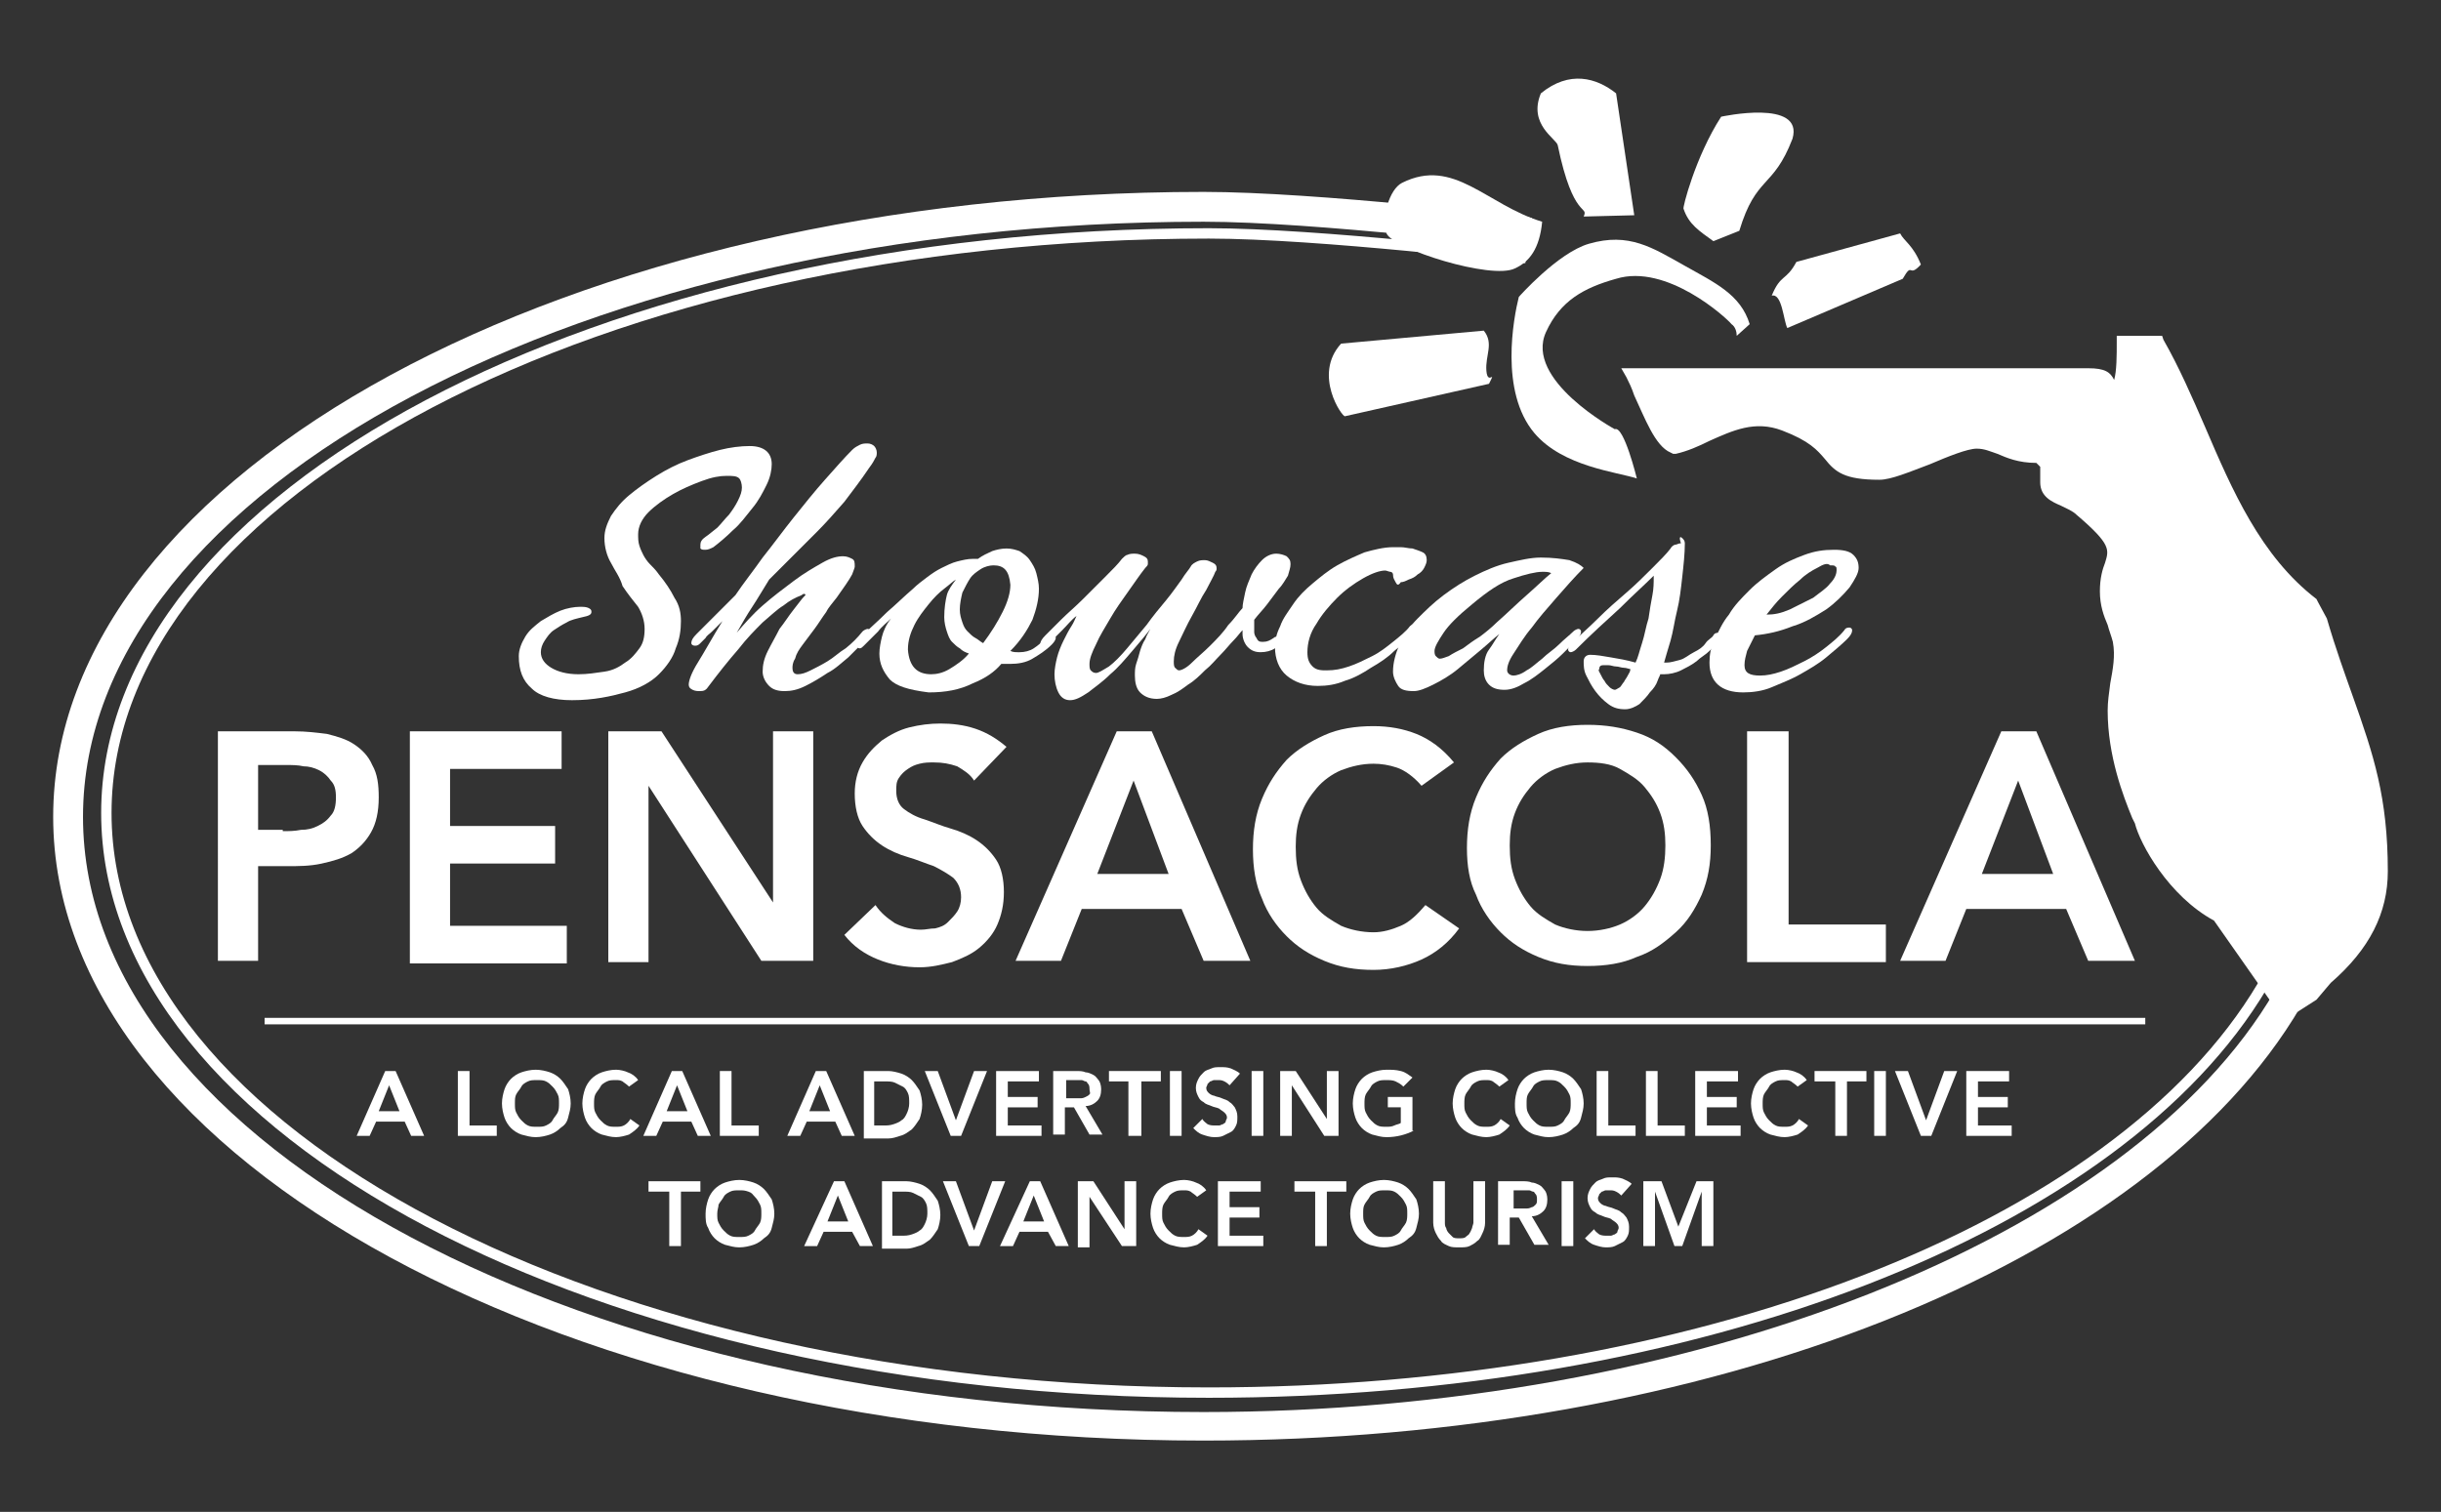
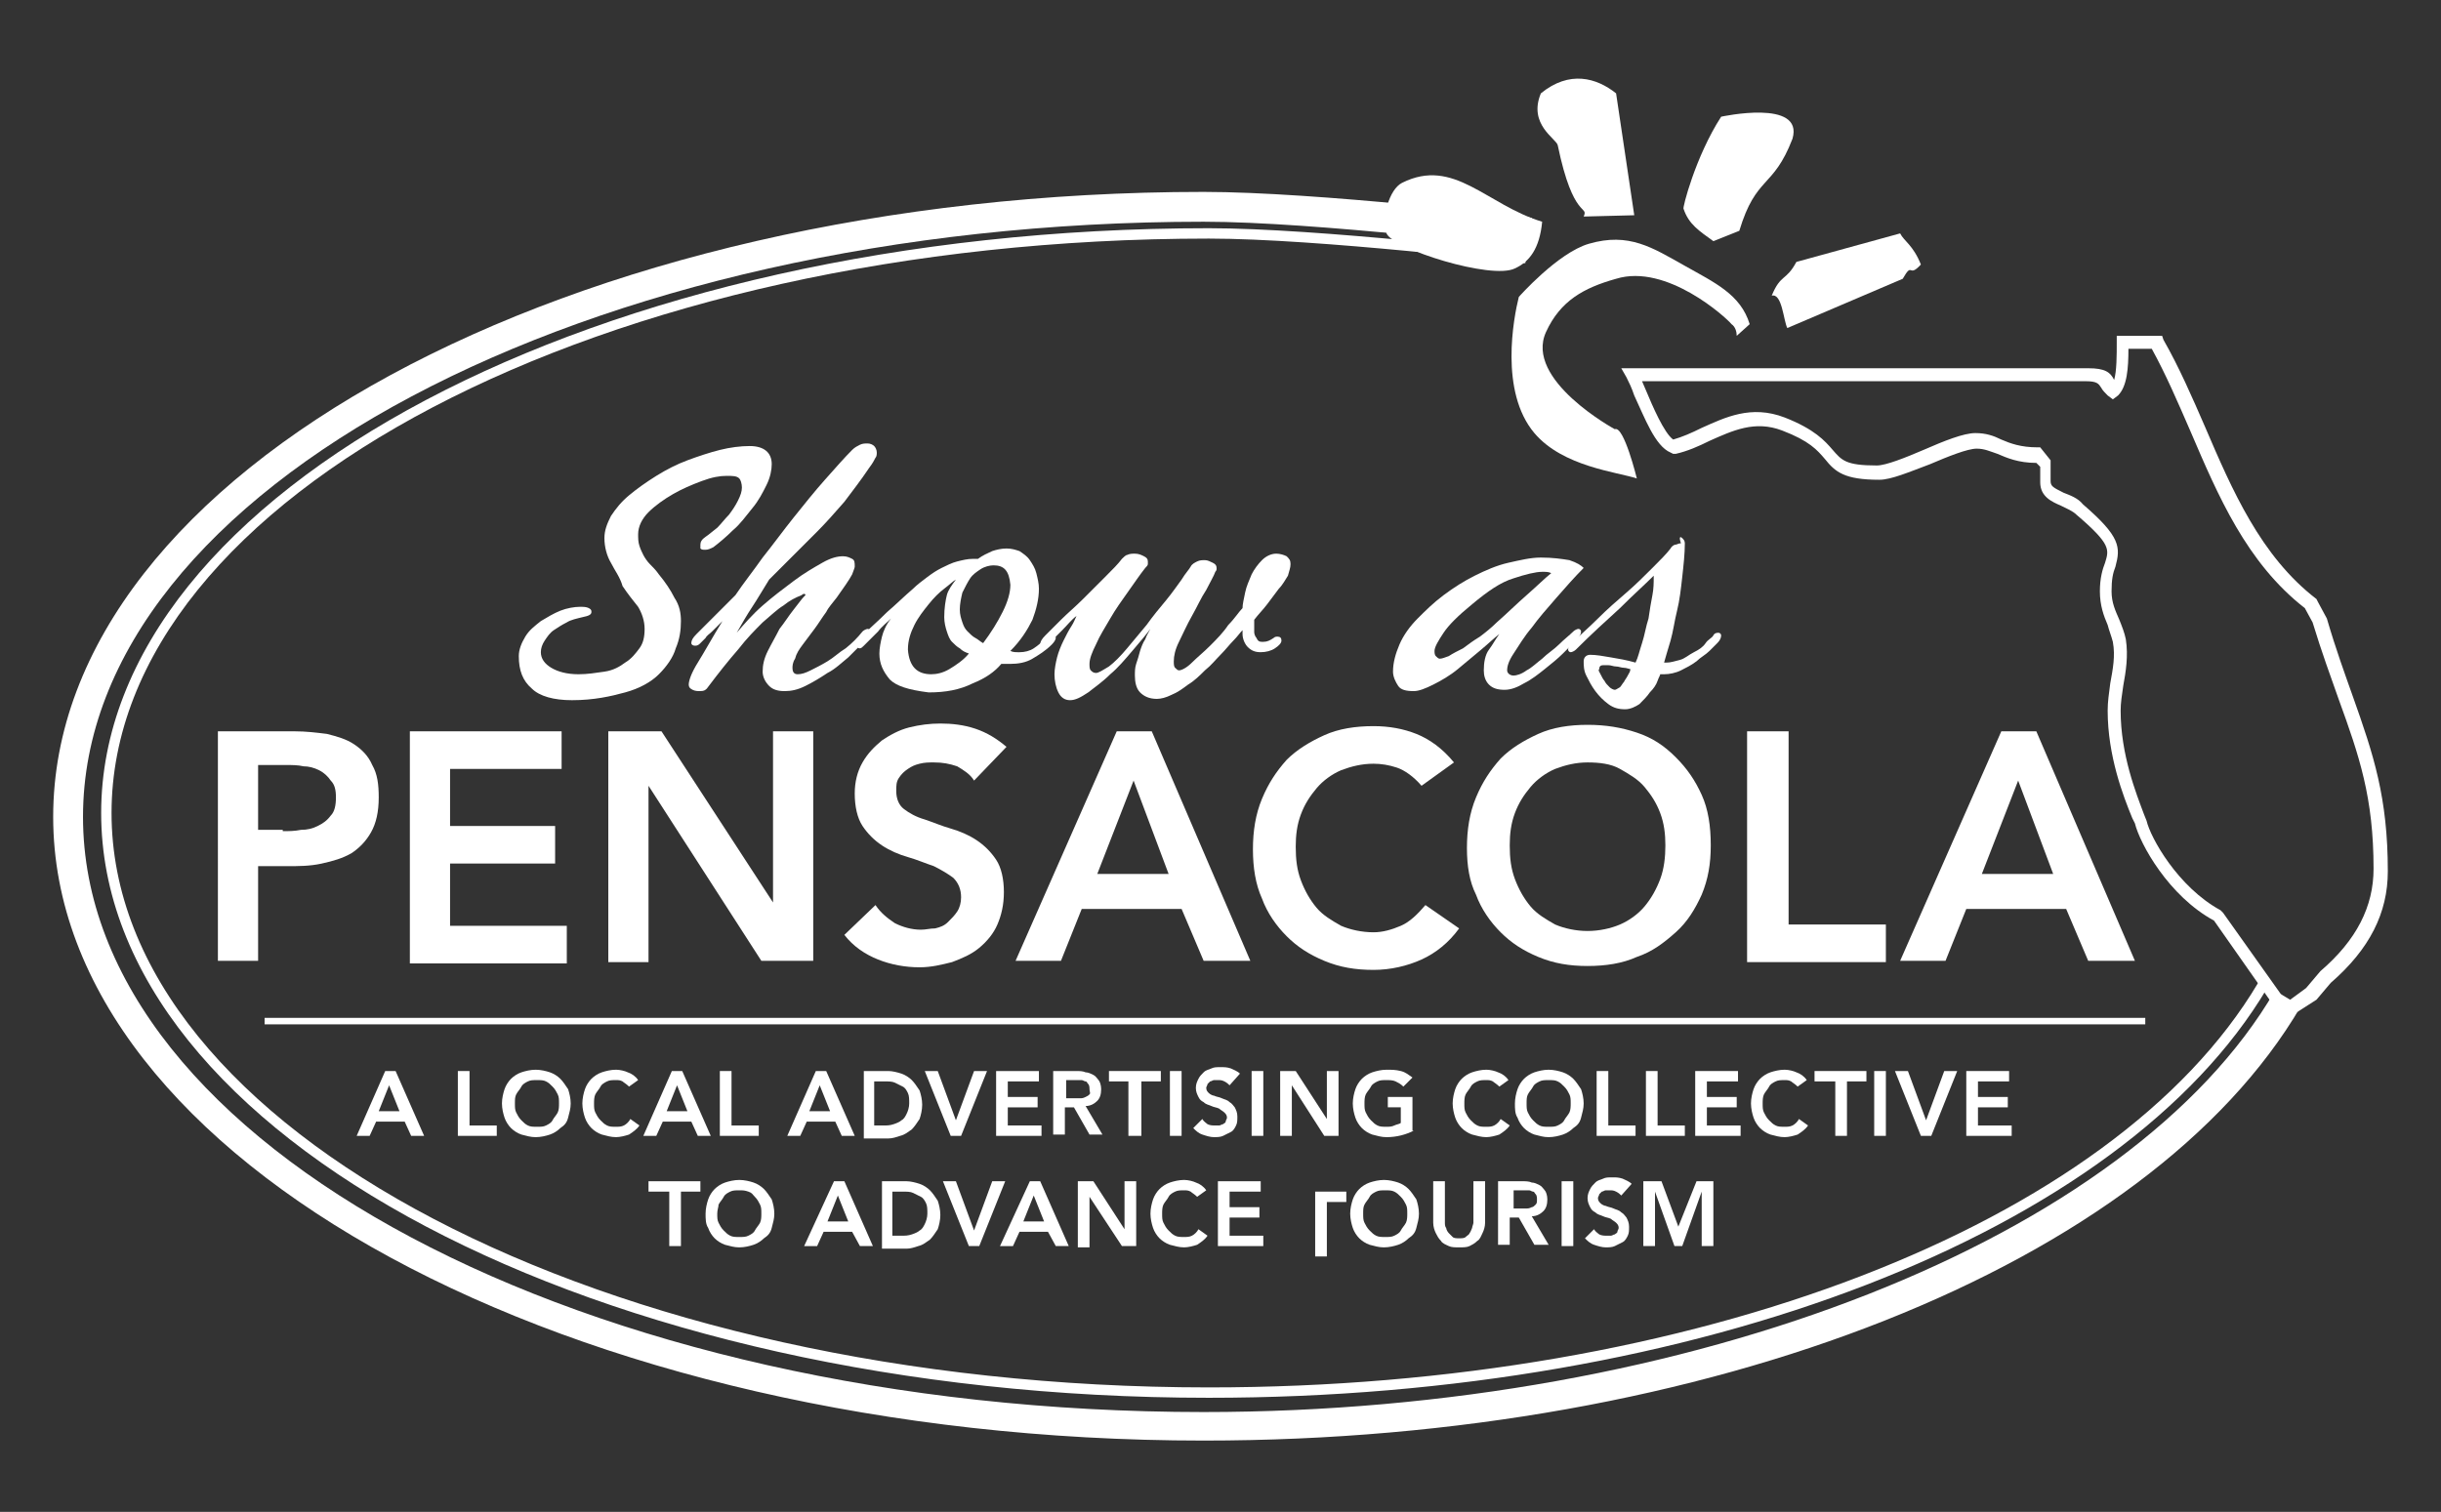
<svg xmlns="http://www.w3.org/2000/svg" version="1.1" id="Layer_1" x="0px" y="0px" viewBox="0 0 188.2 116.6" style="enable-background:new 0 0 188.2 116.6;" xml:space="preserve">
  <rect x="0" y="0" width="188.2" height="116.6" fill="#333333" stroke="none" />
  <style type="text/css">
	.st0{fill:#FFFFFF;}
</style>
  <path class="st0" d="M93.2,107.8c-47.1,0-85.4-20.2-85.4-45.1c0-24.8,38.3-45.1,85.4-45.1c8.4,0,24.3,1.9,24.5,1.9l-0.1,0.8  c-0.2,0-16-1.9-24.4-1.9c-46.7,0-84.6,19.9-84.6,44.3c0,24.4,38,44.3,84.6,44.3c37.3,0,69.8-12.5,80.9-31.2l0.7,0.4  C163.6,95.1,130.8,107.8,93.2,107.8z" />
  <path class="st0" d="M92.8,111.1C43.9,111.1,4.1,89.5,4.1,63c0-26.6,39.8-48.2,88.7-48.2c8.7,0,24.6,1.9,25.3,2l-0.3,2.3  c-0.2,0-16.4-2-25-2C45.2,17.1,6.4,37.7,6.4,63c0,25.3,38.7,45.9,86.4,45.9c37.6,0,71.5-13.4,82.6-32.5l2,1.2  C165.7,97.6,131.7,111.1,92.8,111.1z" />
  <path class="st0" d="M118.8,7.2c2.2-1.8,4.3-1.2,5.8,0l1.4,9.4l-3.9,0.1c0.4-0.9-0.8,0.3-2-5.5C120,10.7,117.8,9.6,118.8,7.2" />
  <path class="st0" d="M118.9,17.1c-0.2,2.1-1,3.1-2.1,3.6c-1.8,0.9-9.4-1.5-9.9-2.7c-0.4-1.2,0.2-3.4,1.2-3.9  C112.1,12.1,114.6,15.8,118.9,17.1" />
  <path class="st0" d="M132.7,9c0,0,6.4-1.4,5.5,1.7c-1.5,3.9-2.8,2.8-4.1,7.1l-2,0.8c-1.1-0.8-1.9-1.3-2.3-2.5  C129.7,16.1,130.7,12.1,132.7,9" />
-   <path class="st0" d="M103.4,26.5l11-1c0.8,1,0.1,1.9,0.2,3.1c0.1,1.2,0.8-0.2,0.2,1l-11.1,2.5C103.5,32.2,101.2,28.9,103.4,26.5" />
  <path class="st0" d="M138.5,20.2l8-2.2c0.3,0.6,1,0.9,1.6,2.4c-1,1.1-0.6-0.3-1.4,1.1l-8.9,3.8c-0.3-0.6-0.4-2.7-1.2-2.5  C137.3,21.1,137.7,21.7,138.5,20.2" />
  <path class="st0" d="M117.1,22.9c0,0,3-3.4,5.4-4.1c3.1-0.9,4.9,0.3,7.4,1.7c2.3,1.3,4.3,2.2,5,4.5l-1,0.9c0-0.3-0.1-0.7-0.4-0.9  c-0.4-0.5-5-4.7-8.9-3.5c-2.5,0.7-4.3,1.7-5.4,4.1c-1.7,3.7,5.3,7.5,5.3,7.5c0.7-0.3,1.7,3.8,1.7,3.8c-1.5-0.5-5.7-0.9-7.9-3.5  C115.6,30.2,116.7,24.5,117.1,22.9" />
-   <path class="st0" d="M157.8,35.7l-0.5-0.6c-2.7,0-3.2-1.1-4.9-1.1c-1.7,0-5.9,2.4-7.5,2.4c-4.8,0-2.5-1.9-7.3-3.7  c-3.4-1.3-5.8,1.1-8.4,1.8c-1.3-0.6-2.5-4.3-3.1-5.6h35c1.7,0,1.4,0.6,2.1,1.3c0.7-0.6,0.7-2.2,0.7-3.8h2.6  c3.7,6.5,5.4,15.1,11.9,20.2l0.7,1.3c2.5,8.3,4.6,11.5,4.6,19.2c0,3.3-1.6,6-4.2,8.2l-1.2,1.3l-1.9,1.4l-5.2-7.3  c-3.5-1.9-5.6-5.8-5.9-7.2c-0.5-1.4-2-4.8-2-8.7c0-1.6,0.7-3.5,0.4-5.4c-0.2-1.3-1.1-2.2-1.1-3.8c0-3.1,2.2-2.7-2-6.3  c-0.9-1-2.7-0.8-2.7-2.1C157.8,36.5,157.8,36.4,157.8,35.7" />
  <path class="st0" d="M176.1,78.7l-5.4-7.7c-3.5-1.9-5.7-5.9-6.1-7.5l-0.2-0.4c-0.7-1.7-1.9-4.8-1.9-8.3c0-0.7,0.1-1.3,0.2-2.1  c0.2-1.1,0.4-2.1,0.2-3.2c-0.1-0.4-0.3-0.9-0.4-1.3c-0.3-0.7-0.6-1.5-0.6-2.6c0-1,0.2-1.7,0.4-2.2c0.3-1,0.5-1.4-2.2-3.7  c-0.3-0.3-0.8-0.5-1.2-0.7c-0.7-0.3-1.6-0.7-1.6-1.8l0-1.2l-0.3-0.3c-1.4,0-2.3-0.4-3-0.7c-0.6-0.2-1-0.4-1.6-0.4  c-0.7,0-2.2,0.6-3.6,1.2c-1.6,0.6-3,1.2-3.9,1.2c-2.7,0-3.4-0.6-4.2-1.6c-0.6-0.7-1.2-1.4-3.3-2.2c-2.1-0.8-3.8,0-5.6,0.8  c-0.8,0.4-1.7,0.8-2.6,1l-0.2,0l-0.2-0.1c-1.2-0.5-2-2.7-2.8-4.4c-0.2-0.6-0.4-1-0.6-1.4l-0.4-0.7H161c1.3,0,1.7,0.3,2,0.9  c0.2-0.7,0.2-1.9,0.2-2.9v-0.5h3.5l0.1,0.3c1.2,2.1,2.2,4.4,3.2,6.7c2.1,4.9,4.3,10,8.6,13.3l0.1,0.2l0.7,1.3c0.7,2.4,1.4,4.3,2,6  c1.6,4.5,2.7,7.8,2.7,13.5c0,3.2-1.4,6-4.4,8.6l-1.1,1.3L176.1,78.7z M152.3,33.4c0.8,0,1.4,0.2,2,0.5c0.7,0.3,1.5,0.6,2.8,0.6h0.2  l0.8,1l0,1.6c0,0.4,0.2,0.5,1,0.9c0.5,0.2,1.1,0.4,1.5,0.9c2.9,2.5,2.9,3.3,2.5,4.8c-0.2,0.5-0.3,1-0.3,1.9c0,0.9,0.3,1.5,0.6,2.2  c0.2,0.5,0.4,1,0.5,1.5c0.2,1.3,0,2.5-0.2,3.6c-0.1,0.7-0.2,1.3-0.2,1.9c0,3.4,1.2,6.4,1.8,8l0.2,0.5c0.3,1.3,2.4,5.1,5.7,6.9  l0.2,0.2l4.9,6.9l1.5-1.1l1.1-1.3c2.8-2.4,4.1-5,4.1-7.9c0-5.5-1.1-8.7-2.7-13.1c-0.6-1.7-1.3-3.6-2-5.9l-0.6-1.1  c-4.5-3.5-6.7-8.7-8.8-13.6c-1-2.3-1.9-4.4-3-6.4h-1.8c0,1.5-0.1,2.9-0.8,3.6l-0.4,0.3l-0.4-0.3c-0.2-0.2-0.4-0.4-0.5-0.6  c-0.2-0.3-0.3-0.5-1.2-0.5h-34.2c0.1,0.2,0.2,0.5,0.3,0.7c0.5,1.2,1.4,3.3,2.1,3.8c0.7-0.2,1.4-0.5,2.2-0.9c1.8-0.8,3.8-1.8,6.4-0.8  c2.3,0.9,3.1,1.8,3.7,2.5c0.7,0.8,1,1.2,3.4,1.2c0.7,0,2.2-0.6,3.6-1.2C149.9,34,151.4,33.4,152.3,33.4z" />
  <g>
    <g>
      <path class="st0" d="M29.7,82.6h0.8l2.2,5h-1l-0.5-1.1H29l-0.5,1.1h-1L29.7,82.6z M30.8,85.7l-0.8-2l-0.8,2H30.8z" />
      <path class="st0" d="M35.3,82.6h0.9v4.2h2.1v0.8h-3V82.6z" />
      <path class="st0" d="M38.7,85.1c0-0.4,0.1-0.8,0.2-1.1c0.1-0.3,0.3-0.6,0.5-0.8c0.2-0.2,0.5-0.4,0.8-0.5s0.7-0.2,1.1-0.2    c0.4,0,0.8,0.1,1.1,0.2c0.3,0.1,0.6,0.3,0.8,0.5c0.2,0.2,0.4,0.5,0.6,0.8c0.1,0.3,0.2,0.7,0.2,1.1c0,0.4-0.1,0.7-0.2,1.1    s-0.3,0.6-0.6,0.8c-0.2,0.2-0.5,0.4-0.8,0.5c-0.3,0.1-0.7,0.2-1.1,0.2c-0.4,0-0.7-0.1-1.1-0.2c-0.3-0.1-0.6-0.3-0.8-0.5    c-0.2-0.2-0.4-0.5-0.5-0.8C38.8,85.9,38.7,85.5,38.7,85.1z M39.7,85.1c0,0.3,0,0.5,0.1,0.7c0.1,0.2,0.2,0.4,0.4,0.6    s0.3,0.3,0.5,0.4s0.4,0.1,0.7,0.1s0.5,0,0.7-0.1s0.4-0.2,0.5-0.4s0.3-0.4,0.4-0.6c0.1-0.2,0.1-0.5,0.1-0.7c0-0.3,0-0.5-0.1-0.7    c-0.1-0.2-0.2-0.4-0.4-0.6s-0.3-0.3-0.5-0.4s-0.4-0.1-0.7-0.1s-0.5,0-0.7,0.1s-0.4,0.2-0.5,0.4s-0.3,0.4-0.4,0.6    C39.7,84.6,39.7,84.8,39.7,85.1z" />
      <path class="st0" d="M48.5,83.8c-0.2-0.2-0.4-0.3-0.5-0.4c-0.2-0.1-0.3-0.1-0.5-0.1c-0.3,0-0.5,0-0.7,0.1s-0.4,0.2-0.5,0.4    s-0.3,0.4-0.4,0.6c-0.1,0.2-0.1,0.5-0.1,0.7c0,0.3,0,0.5,0.1,0.7c0.1,0.2,0.2,0.4,0.4,0.6s0.3,0.3,0.5,0.4s0.4,0.1,0.7,0.1    c0.2,0,0.4,0,0.6-0.1c0.2-0.1,0.4-0.3,0.5-0.5l0.7,0.5c-0.2,0.3-0.5,0.5-0.8,0.7c-0.3,0.1-0.7,0.2-1,0.2c-0.4,0-0.7-0.1-1.1-0.2    c-0.3-0.1-0.6-0.3-0.8-0.5c-0.2-0.2-0.4-0.5-0.5-0.8c-0.1-0.3-0.2-0.7-0.2-1.1c0-0.4,0.1-0.8,0.2-1.1c0.1-0.3,0.3-0.6,0.5-0.8    c0.2-0.2,0.5-0.4,0.8-0.5s0.7-0.2,1.1-0.2c0.3,0,0.7,0.1,0.9,0.2c0.3,0.1,0.6,0.3,0.8,0.6L48.5,83.8z" />
      <path class="st0" d="M51.8,82.6h0.8l2.2,5h-1l-0.5-1.1h-2.2l-0.5,1.1h-1L51.8,82.6z M53,85.7l-0.8-2l-0.8,2H53z" />
      <path class="st0" d="M55.5,82.6h0.9v4.2h2.1v0.8h-3V82.6z" />
      <path class="st0" d="M62.9,82.6h0.8l2.2,5h-1l-0.5-1.1h-2.2l-0.5,1.1h-1L62.9,82.6z M64,85.7l-0.8-2l-0.8,2H64z" />
      <path class="st0" d="M66.5,82.6h2c0.3,0,0.7,0.1,1,0.2s0.6,0.3,0.8,0.5s0.4,0.5,0.6,0.8c0.1,0.3,0.2,0.7,0.2,1.1    c0,0.4-0.1,0.8-0.2,1.1c-0.2,0.3-0.4,0.6-0.6,0.8c-0.3,0.2-0.5,0.4-0.9,0.5c-0.3,0.1-0.6,0.2-0.9,0.2h-1.9V82.6z M68.1,86.8    c0.3,0,0.5,0,0.8-0.1s0.5-0.2,0.6-0.3c0.2-0.1,0.3-0.3,0.4-0.5s0.2-0.5,0.2-0.8c0-0.3,0-0.6-0.1-0.8c-0.1-0.2-0.2-0.4-0.4-0.5    s-0.4-0.2-0.6-0.3c-0.2-0.1-0.5-0.1-0.8-0.1h-0.8v3.4H68.1z" />
      <path class="st0" d="M71.3,82.6h1l1.4,3.8l1.4-3.8h1l-2,5h-0.8L71.3,82.6z" />
      <path class="st0" d="M76.8,82.6h3.3v0.8h-2.4v1.2H80v0.8h-2.3v1.4h2.6v0.8h-3.5V82.6z" />
      <path class="st0" d="M81.3,82.6h1.7c0.2,0,0.5,0,0.7,0.1c0.2,0,0.4,0.1,0.6,0.2c0.2,0.1,0.3,0.3,0.4,0.4s0.2,0.4,0.2,0.7    c0,0.4-0.1,0.7-0.3,0.9c-0.2,0.2-0.5,0.4-0.9,0.4l1.3,2.2H84l-1.2-2.1h-0.7v2.1h-0.9V82.6z M82.9,84.7c0.1,0,0.3,0,0.4,0    c0.1,0,0.2,0,0.4-0.1s0.2-0.1,0.3-0.2S84,84.2,84,84c0-0.1,0-0.3-0.1-0.4s-0.1-0.2-0.2-0.2c-0.1,0-0.2-0.1-0.3-0.1s-0.2,0-0.4,0    h-0.8v1.4H82.9z" />
      <path class="st0" d="M87,83.4h-1.5v-0.8h4v0.8h-1.5v4.2H87V83.4z" />
      <path class="st0" d="M90.2,82.6h0.9v5h-0.9V82.6z" />
      <path class="st0" d="M94.8,83.7c-0.1-0.1-0.2-0.2-0.4-0.3c-0.2-0.1-0.3-0.1-0.5-0.1c-0.1,0-0.2,0-0.3,0c-0.1,0-0.2,0.1-0.3,0.1    c-0.1,0.1-0.1,0.1-0.2,0.2c0,0.1-0.1,0.2-0.1,0.3c0,0.2,0.1,0.3,0.2,0.4c0.1,0.1,0.3,0.2,0.4,0.2c0.2,0.1,0.4,0.1,0.6,0.2    c0.2,0.1,0.4,0.1,0.6,0.3c0.2,0.1,0.3,0.3,0.4,0.4c0.1,0.2,0.2,0.4,0.2,0.7c0,0.3,0,0.5-0.1,0.7c-0.1,0.2-0.2,0.4-0.4,0.5    s-0.4,0.2-0.6,0.3c-0.2,0.1-0.5,0.1-0.7,0.1c-0.3,0-0.6-0.1-0.9-0.2c-0.3-0.1-0.5-0.3-0.7-0.5l0.7-0.7c0.1,0.2,0.3,0.3,0.4,0.4    c0.2,0.1,0.4,0.1,0.6,0.1c0.1,0,0.2,0,0.3,0c0.1,0,0.2-0.1,0.3-0.1c0.1-0.1,0.2-0.1,0.2-0.2s0.1-0.2,0.1-0.3    c0-0.2-0.1-0.3-0.2-0.4c-0.1-0.1-0.3-0.2-0.4-0.3c-0.2-0.1-0.4-0.1-0.6-0.2c-0.2-0.1-0.4-0.1-0.6-0.3c-0.2-0.1-0.3-0.2-0.4-0.4    c-0.1-0.2-0.2-0.4-0.2-0.7c0-0.3,0.1-0.5,0.2-0.7c0.1-0.2,0.2-0.3,0.4-0.5s0.4-0.2,0.6-0.3c0.2-0.1,0.4-0.1,0.7-0.1    c0.3,0,0.5,0,0.8,0.1c0.2,0.1,0.5,0.2,0.7,0.4L94.8,83.7z" />
      <path class="st0" d="M96.5,82.6h0.9v5h-0.9V82.6z" />
      <path class="st0" d="M98.7,82.6h1.2l2.4,3.7h0v-3.7h0.9v5h-1.1l-2.5-3.9h0v3.9h-0.9V82.6z" />
      <path class="st0" d="M109,87.2c-0.6,0.3-1.3,0.5-2.1,0.5c-0.4,0-0.7-0.1-1.1-0.2c-0.3-0.1-0.6-0.3-0.8-0.5    c-0.2-0.2-0.4-0.5-0.5-0.8c-0.1-0.3-0.2-0.7-0.2-1.1c0-0.4,0.1-0.8,0.2-1.1c0.1-0.3,0.3-0.6,0.5-0.8c0.2-0.2,0.5-0.4,0.8-0.5    s0.7-0.2,1.1-0.2c0.4,0,0.7,0,1.1,0.1s0.6,0.3,0.9,0.5l-0.7,0.7c-0.2-0.2-0.4-0.3-0.6-0.4c-0.2-0.1-0.5-0.1-0.7-0.1    c-0.3,0-0.5,0-0.7,0.1s-0.4,0.2-0.5,0.4s-0.3,0.4-0.4,0.6c-0.1,0.2-0.1,0.5-0.1,0.7c0,0.3,0,0.5,0.1,0.7c0.1,0.2,0.2,0.4,0.4,0.6    s0.3,0.3,0.5,0.4s0.4,0.1,0.7,0.1c0.2,0,0.4,0,0.6-0.1s0.4-0.1,0.5-0.2v-1.2h-1v-0.8h1.9V87.2z" />
      <path class="st0" d="M115.6,83.8c-0.2-0.2-0.4-0.3-0.5-0.4c-0.2-0.1-0.3-0.1-0.5-0.1c-0.3,0-0.5,0-0.7,0.1s-0.4,0.2-0.5,0.4    s-0.3,0.4-0.4,0.6c-0.1,0.2-0.1,0.5-0.1,0.7c0,0.3,0,0.5,0.1,0.7c0.1,0.2,0.2,0.4,0.4,0.6s0.3,0.3,0.5,0.4s0.4,0.1,0.7,0.1    c0.2,0,0.4,0,0.6-0.1c0.2-0.1,0.4-0.3,0.5-0.5l0.7,0.5c-0.2,0.3-0.5,0.5-0.8,0.7c-0.3,0.1-0.7,0.2-1,0.2c-0.4,0-0.7-0.1-1.1-0.2    c-0.3-0.1-0.6-0.3-0.8-0.5c-0.2-0.2-0.4-0.5-0.5-0.8c-0.1-0.3-0.2-0.7-0.2-1.1c0-0.4,0.1-0.8,0.2-1.1c0.1-0.3,0.3-0.6,0.5-0.8    c0.2-0.2,0.5-0.4,0.8-0.5s0.7-0.2,1.1-0.2c0.3,0,0.7,0.1,0.9,0.2c0.3,0.1,0.6,0.3,0.8,0.6L115.6,83.8z" />
      <path class="st0" d="M116.8,85.1c0-0.4,0.1-0.8,0.2-1.1c0.1-0.3,0.3-0.6,0.5-0.8c0.2-0.2,0.5-0.4,0.8-0.5s0.7-0.2,1.1-0.2    c0.4,0,0.8,0.1,1.1,0.2c0.3,0.1,0.6,0.3,0.8,0.5c0.2,0.2,0.4,0.5,0.6,0.8c0.1,0.3,0.2,0.7,0.2,1.1c0,0.4-0.1,0.7-0.2,1.1    s-0.3,0.6-0.6,0.8c-0.2,0.2-0.5,0.4-0.8,0.5c-0.3,0.1-0.7,0.2-1.1,0.2c-0.4,0-0.7-0.1-1.1-0.2c-0.3-0.1-0.6-0.3-0.8-0.5    c-0.2-0.2-0.4-0.5-0.5-0.8C116.8,85.9,116.8,85.5,116.8,85.1z M117.7,85.1c0,0.3,0,0.5,0.1,0.7c0.1,0.2,0.2,0.4,0.4,0.6    s0.3,0.3,0.5,0.4s0.4,0.1,0.7,0.1s0.5,0,0.7-0.1s0.4-0.2,0.5-0.4s0.3-0.4,0.4-0.6c0.1-0.2,0.1-0.5,0.1-0.7c0-0.3,0-0.5-0.1-0.7    c-0.1-0.2-0.2-0.4-0.4-0.6s-0.3-0.3-0.5-0.4s-0.4-0.1-0.7-0.1s-0.5,0-0.7,0.1s-0.4,0.2-0.5,0.4s-0.3,0.4-0.4,0.6    C117.7,84.6,117.7,84.8,117.7,85.1z" />
      <path class="st0" d="M123.1,82.6h0.9v4.2h2.1v0.8h-3V82.6z" />
      <path class="st0" d="M126.9,82.6h0.9v4.2h2.1v0.8h-3V82.6z" />
      <path class="st0" d="M130.7,82.6h3.3v0.8h-2.4v1.2h2.3v0.8h-2.3v1.4h2.6v0.8h-3.5V82.6z" />
      <path class="st0" d="M138.6,83.8c-0.2-0.2-0.4-0.3-0.5-0.4c-0.2-0.1-0.3-0.1-0.5-0.1c-0.3,0-0.5,0-0.7,0.1s-0.4,0.2-0.5,0.4    s-0.3,0.4-0.4,0.6c-0.1,0.2-0.1,0.5-0.1,0.7c0,0.3,0,0.5,0.1,0.7c0.1,0.2,0.2,0.4,0.4,0.6s0.3,0.3,0.5,0.4s0.4,0.1,0.7,0.1    c0.2,0,0.4,0,0.6-0.1c0.2-0.1,0.4-0.3,0.5-0.5l0.7,0.5c-0.2,0.3-0.5,0.5-0.8,0.7c-0.3,0.1-0.7,0.2-1,0.2c-0.4,0-0.7-0.1-1.1-0.2    c-0.3-0.1-0.6-0.3-0.8-0.5c-0.2-0.2-0.4-0.5-0.5-0.8c-0.1-0.3-0.2-0.7-0.2-1.1c0-0.4,0.1-0.8,0.2-1.1c0.1-0.3,0.3-0.6,0.5-0.8    c0.2-0.2,0.5-0.4,0.8-0.5s0.7-0.2,1.1-0.2c0.3,0,0.7,0.1,0.9,0.2c0.3,0.1,0.6,0.3,0.8,0.6L138.6,83.8z" />
      <path class="st0" d="M141.4,83.4h-1.5v-0.8h4v0.8h-1.5v4.2h-0.9V83.4z" />
      <path class="st0" d="M144.5,82.6h0.9v5h-0.9V82.6z" />
      <path class="st0" d="M146.1,82.6h1l1.4,3.8l1.4-3.8h1l-2,5h-0.8L146.1,82.6z" />
      <path class="st0" d="M151.6,82.6h3.3v0.8h-2.4v1.2h2.3v0.8h-2.3v1.4h2.6v0.8h-3.5V82.6z" />
    </g>
  </g>
  <g>
    <g>
      <path class="st0" d="M51.6,91.9H50v-0.8h4v0.8h-1.5v4.2h-0.9V91.9z" />
      <path class="st0" d="M54.4,93.6c0-0.4,0.1-0.8,0.2-1.1c0.1-0.3,0.3-0.6,0.5-0.8c0.2-0.2,0.5-0.4,0.8-0.5S56.6,91,57,91    c0.4,0,0.8,0.1,1.1,0.2c0.3,0.1,0.6,0.3,0.8,0.5c0.2,0.2,0.4,0.5,0.6,0.8c0.1,0.3,0.2,0.7,0.2,1.1c0,0.4-0.1,0.7-0.2,1.1    s-0.3,0.6-0.6,0.8c-0.2,0.2-0.5,0.4-0.8,0.5c-0.3,0.1-0.7,0.2-1.1,0.2c-0.4,0-0.7-0.1-1.1-0.2c-0.3-0.1-0.6-0.3-0.8-0.5    c-0.2-0.2-0.4-0.5-0.5-0.8C54.4,94.4,54.4,94,54.4,93.6z M55.3,93.6c0,0.3,0,0.5,0.1,0.7c0.1,0.2,0.2,0.4,0.4,0.6s0.3,0.3,0.5,0.4    s0.4,0.1,0.7,0.1s0.5,0,0.7-0.1s0.4-0.2,0.5-0.4s0.3-0.4,0.4-0.6c0.1-0.2,0.1-0.5,0.1-0.7c0-0.3,0-0.5-0.1-0.7    c-0.1-0.2-0.2-0.4-0.4-0.6S58,92,57.7,91.9s-0.4-0.1-0.7-0.1s-0.5,0-0.7,0.1s-0.4,0.2-0.5,0.4s-0.3,0.4-0.4,0.6    C55.4,93.1,55.3,93.3,55.3,93.6z" />
      <path class="st0" d="M64.3,91.1h0.8l2.2,5h-1L65.7,95h-2.2l-0.5,1.1h-1L64.3,91.1z M65.4,94.2l-0.8-2l-0.8,2H65.4z" />
      <path class="st0" d="M67.9,91.1h2c0.3,0,0.7,0.1,1,0.2s0.6,0.3,0.8,0.5s0.4,0.5,0.6,0.8c0.1,0.3,0.2,0.7,0.2,1.1    c0,0.4-0.1,0.8-0.2,1.1c-0.2,0.3-0.4,0.6-0.6,0.8c-0.3,0.2-0.5,0.4-0.9,0.5c-0.3,0.1-0.6,0.2-0.9,0.2h-1.9V91.1z M69.5,95.3    c0.3,0,0.5,0,0.8-0.1s0.5-0.2,0.6-0.3c0.2-0.1,0.3-0.3,0.4-0.5s0.2-0.5,0.2-0.8c0-0.3,0-0.6-0.1-0.8c-0.1-0.2-0.2-0.4-0.4-0.5    s-0.4-0.2-0.6-0.3c-0.2-0.1-0.5-0.1-0.8-0.1h-0.8v3.4H69.5z" />
      <path class="st0" d="M72.7,91.1h1l1.4,3.8l1.4-3.8h1l-2,5h-0.8L72.7,91.1z" />
      <path class="st0" d="M79.4,91.1h0.8l2.2,5h-1L80.8,95h-2.2l-0.5,1.1h-1L79.4,91.1z M80.5,94.2l-0.8-2l-0.8,2H80.5z" />
      <path class="st0" d="M83.1,91.1h1.2l2.4,3.7h0v-3.7h0.9v5h-1.1L84,92.3h0v3.9h-0.9V91.1z" />
      <path class="st0" d="M92.3,92.3c-0.2-0.2-0.4-0.3-0.5-0.4c-0.2-0.1-0.3-0.1-0.5-0.1c-0.3,0-0.5,0-0.7,0.1s-0.4,0.2-0.5,0.4    s-0.3,0.4-0.4,0.6c-0.1,0.2-0.1,0.5-0.1,0.7c0,0.3,0,0.5,0.1,0.7c0.1,0.2,0.2,0.4,0.4,0.6s0.3,0.3,0.5,0.4s0.4,0.1,0.7,0.1    c0.2,0,0.4,0,0.6-0.1c0.2-0.1,0.4-0.3,0.5-0.5l0.7,0.5c-0.2,0.3-0.5,0.5-0.8,0.7c-0.3,0.1-0.7,0.2-1,0.2c-0.4,0-0.7-0.1-1.1-0.2    c-0.3-0.1-0.6-0.3-0.8-0.5c-0.2-0.2-0.4-0.5-0.5-0.8c-0.1-0.3-0.2-0.7-0.2-1.1c0-0.4,0.1-0.8,0.2-1.1c0.1-0.3,0.3-0.6,0.5-0.8    c0.2-0.2,0.5-0.4,0.8-0.5s0.7-0.2,1.1-0.2c0.3,0,0.7,0.1,0.9,0.2c0.3,0.1,0.6,0.3,0.8,0.6L92.3,92.3z" />
      <path class="st0" d="M93.9,91.1h3.3v0.8h-2.4v1.2h2.3v0.8h-2.3v1.4h2.6v0.8h-3.5V91.1z" />
-       <path class="st0" d="M101.3,91.9h-1.5v-0.8h4v0.8h-1.5v4.2h-0.9V91.9z" />
+       <path class="st0" d="M101.3,91.9h-1.5h4v0.8h-1.5v4.2h-0.9V91.9z" />
      <path class="st0" d="M104.1,93.6c0-0.4,0.1-0.8,0.2-1.1c0.1-0.3,0.3-0.6,0.5-0.8c0.2-0.2,0.5-0.4,0.8-0.5s0.7-0.2,1.1-0.2    c0.4,0,0.8,0.1,1.1,0.2c0.3,0.1,0.6,0.3,0.8,0.5c0.2,0.2,0.4,0.5,0.6,0.8c0.1,0.3,0.2,0.7,0.2,1.1c0,0.4-0.1,0.7-0.2,1.1    s-0.3,0.6-0.6,0.8c-0.2,0.2-0.5,0.4-0.8,0.5c-0.3,0.1-0.7,0.2-1.1,0.2c-0.4,0-0.7-0.1-1.1-0.2c-0.3-0.1-0.6-0.3-0.8-0.5    c-0.2-0.2-0.4-0.5-0.5-0.8C104.2,94.4,104.1,94,104.1,93.6z M105.1,93.6c0,0.3,0,0.5,0.1,0.7c0.1,0.2,0.2,0.4,0.4,0.6    s0.3,0.3,0.5,0.4s0.4,0.1,0.7,0.1s0.5,0,0.7-0.1s0.4-0.2,0.5-0.4s0.3-0.4,0.4-0.6c0.1-0.2,0.1-0.5,0.1-0.7c0-0.3,0-0.5-0.1-0.7    c-0.1-0.2-0.2-0.4-0.4-0.6s-0.3-0.3-0.5-0.4s-0.4-0.1-0.7-0.1s-0.5,0-0.7,0.1s-0.4,0.2-0.5,0.4s-0.3,0.4-0.4,0.6    C105.1,93.1,105.1,93.3,105.1,93.6z" />
      <path class="st0" d="M114.5,94.3c0,0.3-0.1,0.6-0.2,0.8c-0.1,0.2-0.2,0.5-0.4,0.6c-0.2,0.2-0.4,0.3-0.6,0.4    c-0.2,0.1-0.5,0.1-0.8,0.1s-0.6,0-0.8-0.1s-0.5-0.2-0.6-0.4c-0.2-0.2-0.3-0.4-0.4-0.6s-0.2-0.5-0.2-0.8v-3.2h0.9v3.2    c0,0.1,0,0.3,0.1,0.4c0,0.1,0.1,0.3,0.2,0.4c0.1,0.1,0.2,0.2,0.3,0.3c0.1,0.1,0.3,0.1,0.5,0.1s0.4,0,0.5-0.1    c0.1-0.1,0.3-0.2,0.3-0.3c0.1-0.1,0.1-0.2,0.2-0.4c0-0.1,0.1-0.3,0.1-0.4v-3.2h0.9V94.3z" />
      <path class="st0" d="M115.7,91.1h1.7c0.2,0,0.5,0,0.7,0.1c0.2,0,0.4,0.1,0.6,0.2c0.2,0.1,0.3,0.3,0.4,0.4s0.2,0.4,0.2,0.7    c0,0.4-0.1,0.7-0.3,0.9c-0.2,0.2-0.5,0.4-0.9,0.4l1.3,2.2h-1.1l-1.2-2.1h-0.7v2.1h-0.9V91.1z M117.3,93.2c0.1,0,0.3,0,0.4,0    c0.1,0,0.2,0,0.4-0.1c0.1,0,0.2-0.1,0.3-0.2s0.1-0.2,0.1-0.4c0-0.1,0-0.3-0.1-0.4s-0.1-0.2-0.2-0.2c-0.1,0-0.2-0.1-0.3-0.1    s-0.2,0-0.4,0h-0.8v1.4H117.3z" />
      <path class="st0" d="M120.4,91.1h0.9v5h-0.9V91.1z" />
      <path class="st0" d="M125,92.2c-0.1-0.1-0.2-0.2-0.4-0.3c-0.2-0.1-0.3-0.1-0.5-0.1c-0.1,0-0.2,0-0.3,0c-0.1,0-0.2,0.1-0.3,0.1    c-0.1,0.1-0.1,0.1-0.2,0.2c0,0.1-0.1,0.2-0.1,0.3c0,0.2,0.1,0.3,0.2,0.4c0.1,0.1,0.3,0.2,0.4,0.2c0.2,0.1,0.4,0.1,0.6,0.2    c0.2,0.1,0.4,0.1,0.6,0.3c0.2,0.1,0.3,0.3,0.4,0.4c0.1,0.2,0.2,0.4,0.2,0.7c0,0.3,0,0.5-0.1,0.7c-0.1,0.2-0.2,0.4-0.4,0.5    s-0.4,0.2-0.6,0.3c-0.2,0.1-0.5,0.1-0.7,0.1c-0.3,0-0.6-0.1-0.9-0.2c-0.3-0.1-0.5-0.3-0.7-0.5l0.7-0.7c0.1,0.2,0.3,0.3,0.4,0.4    c0.2,0.1,0.4,0.1,0.6,0.1c0.1,0,0.2,0,0.3,0c0.1,0,0.2-0.1,0.3-0.1c0.1-0.1,0.2-0.1,0.2-0.2s0.1-0.2,0.1-0.3    c0-0.2-0.1-0.3-0.2-0.4c-0.1-0.1-0.3-0.2-0.4-0.3c-0.2-0.1-0.4-0.1-0.6-0.2c-0.2-0.1-0.4-0.1-0.6-0.3c-0.2-0.1-0.3-0.2-0.4-0.4    c-0.1-0.2-0.2-0.4-0.2-0.7c0-0.3,0.1-0.5,0.2-0.7c0.1-0.2,0.2-0.3,0.4-0.5s0.4-0.2,0.6-0.3c0.2-0.1,0.4-0.1,0.7-0.1    c0.3,0,0.5,0,0.8,0.1c0.2,0.1,0.5,0.2,0.7,0.4L125,92.2z" />
      <path class="st0" d="M126.7,91.1h1.4l1.3,3.5l1.4-3.5h1.3v5h-0.9v-4.2h0l-1.5,4.2h-0.6l-1.5-4.2h0v4.2h-0.9V91.1z" />
    </g>
  </g>
  <g>
    <g>
      <path class="st0" d="M47.1,43.4c-0.3-0.5-0.5-1.2-0.5-1.9c0-0.6,0.2-1.1,0.5-1.7c0.4-0.6,0.8-1.1,1.4-1.6c0.6-0.5,1.3-1,2.1-1.5    s1.6-0.9,2.4-1.2c0.8-0.3,1.7-0.6,2.5-0.8c0.8-0.2,1.6-0.3,2.3-0.3c1.1,0,1.7,0.5,1.7,1.4c0,0.4-0.1,1-0.4,1.6    c-0.3,0.6-0.6,1.2-1.1,1.8s-0.9,1.2-1.5,1.7c-0.5,0.5-1.1,1-1.5,1.3c-0.2,0.1-0.4,0.2-0.6,0.2c-0.2,0-0.3,0-0.4-0.1    C54,42.2,54,42.1,54,42c0-0.2,0.1-0.4,0.4-0.6c0.3-0.2,0.5-0.4,0.9-0.7c0.3-0.3,0.6-0.7,0.9-1c0.3-0.4,0.5-0.7,0.7-1.1    c0.2-0.4,0.3-0.7,0.3-1c0-0.3-0.1-0.6-0.2-0.7c-0.2-0.2-0.5-0.2-1-0.2c-0.5,0-1.1,0.1-1.9,0.4c-0.8,0.3-1.5,0.6-2.2,1    c-0.7,0.4-1.4,0.9-1.9,1.4c-0.5,0.5-0.8,1.1-0.8,1.7c0,0.3,0,0.6,0.1,0.9s0.2,0.5,0.3,0.7c0.1,0.2,0.3,0.5,0.5,0.7    c0.2,0.2,0.5,0.5,0.7,0.8c0.5,0.6,0.9,1.2,1.2,1.8c0.4,0.6,0.5,1.2,0.5,1.8c0,0.7-0.1,1.4-0.4,2.1c-0.2,0.7-0.7,1.4-1.3,2    c-0.6,0.6-1.5,1.1-2.6,1.4s-2.4,0.6-4.1,0.6c-1.4,0-2.5-0.3-3.1-0.9c-0.7-0.6-1-1.4-1-2.5c0-0.5,0.2-1,0.5-1.5    c0.3-0.5,0.7-0.8,1.2-1.2c0.5-0.3,1-0.6,1.5-0.8c0.5-0.2,1.1-0.3,1.5-0.3c0.3,0,0.5,0,0.7,0.1c0.2,0.1,0.2,0.2,0.2,0.3    c0,0.2-0.2,0.3-0.7,0.4c-0.4,0.1-0.9,0.2-1.2,0.4c-0.4,0.2-0.7,0.4-1,0.6c-0.3,0.2-0.5,0.5-0.7,0.8c-0.2,0.3-0.3,0.6-0.3,0.9    c0,0.5,0.3,0.9,0.8,1.2c0.5,0.3,1.2,0.5,2.1,0.5c0.7,0,1.3-0.1,2-0.2s1.2-0.4,1.6-0.7c0.5-0.3,0.8-0.7,1.1-1.1s0.4-0.9,0.4-1.5    c0-0.6-0.2-1.2-0.5-1.7c-0.4-0.5-0.8-1-1.2-1.6C47.8,44.5,47.4,44,47.1,43.4z" />
      <path class="st0" d="M53.3,49.6c0-0.2,0.1-0.4,0.4-0.7c0.2-0.2,0.5-0.5,0.8-0.8s0.6-0.6,0.9-0.9c0.3-0.3,0.5-0.5,0.8-0.8    s0.4-0.4,0.5-0.5c0.6-0.9,1.4-1.9,2.1-2.9c0.8-1,1.6-2.1,2.4-3.1c0.8-1,1.6-2,2.4-2.9c0.8-0.9,1.5-1.7,2.1-2.3    c0.2-0.2,0.4-0.3,0.6-0.4c0.2-0.1,0.4-0.1,0.6-0.1c0.2,0,0.4,0.1,0.5,0.2c0.1,0.1,0.2,0.3,0.2,0.5c0,0.1,0,0.3-0.1,0.4    c-0.1,0.2-0.2,0.4-0.5,0.8c-0.6,0.9-1.3,1.8-1.9,2.6c-0.7,0.8-1.4,1.6-2.1,2.3c-0.7,0.7-1.4,1.4-2,2c-0.6,0.6-1.2,1.2-1.7,1.7    c-0.5,0.8-0.9,1.5-1.3,2.1c-0.4,0.6-0.8,1.3-1.2,2c0.6-0.7,1.2-1.4,2-2.1s1.6-1.3,2.4-1.9c0.8-0.6,1.5-1,2.2-1.4    c0.7-0.4,1.2-0.5,1.6-0.5c0.3,0,0.5,0.1,0.7,0.2c0.2,0.1,0.2,0.3,0.2,0.6c0,0.1-0.1,0.3-0.2,0.6c-0.1,0.2-0.3,0.5-0.5,0.8    c-0.2,0.3-0.5,0.7-0.7,1c-0.3,0.4-0.6,0.7-0.8,1.1c-0.3,0.4-0.6,0.9-0.9,1.3c-0.3,0.4-0.6,0.8-0.9,1.2c-0.3,0.4-0.5,0.7-0.6,1.1    c-0.2,0.3-0.2,0.6-0.2,0.7c0,0.3,0.1,0.5,0.4,0.5s0.6-0.1,1-0.3c0.4-0.2,0.8-0.4,1.3-0.7c0.5-0.3,0.9-0.7,1.4-1    c0.5-0.4,0.9-0.8,1.3-1.3c0.1-0.1,0.3-0.2,0.4-0.2c0.1,0,0.2,0.1,0.2,0.2c0,0.1,0,0.2-0.1,0.3s-0.2,0.3-0.4,0.5    c-0.3,0.3-0.7,0.7-1.2,1.2c-0.5,0.4-1,0.9-1.6,1.2c-0.6,0.4-1.1,0.7-1.7,1c-0.6,0.3-1.1,0.4-1.6,0.4c-0.5,0-0.9-0.1-1.2-0.4    c-0.3-0.3-0.5-0.7-0.5-1.1c0-0.5,0.1-1,0.4-1.6c0.3-0.6,0.6-1.1,0.9-1.7c0.4-0.5,0.7-1,1.1-1.5c0.4-0.5,0.6-0.8,0.8-1    c0,0,0.1-0.1,0.1-0.1c0,0,0-0.1-0.1-0.1c0,0-0.1,0-0.2,0.1c-0.5,0.2-0.9,0.4-1.4,0.8c-0.5,0.3-1,0.8-1.6,1.3    c-0.6,0.6-1.2,1.2-1.9,2.1c-0.7,0.8-1.5,1.8-2.4,3c-0.1,0.1-0.2,0.2-0.5,0.2c-0.2,0-0.4,0-0.6-0.1c-0.2-0.1-0.3-0.2-0.3-0.4    c0-0.3,0.2-0.9,0.7-1.7c0.5-0.8,1.1-1.9,1.9-3.2c-0.1,0.1-0.2,0.2-0.3,0.3s-0.3,0.3-0.5,0.5c-0.2,0.2-0.4,0.3-0.5,0.5    c-0.2,0.2-0.3,0.3-0.4,0.4c-0.1,0.1-0.2,0.2-0.4,0.2C53.4,49.8,53.3,49.7,53.3,49.6z" />
      <path class="st0" d="M68.6,52.4c-0.5-0.6-0.8-1.2-0.8-2c0-0.4,0.1-0.9,0.2-1.3c0.1-0.4,0.3-0.9,0.7-1.4c-0.3,0.3-0.7,0.6-1,1    c-0.4,0.4-0.7,0.7-1.1,1.1c-0.1,0.1-0.2,0.2-0.3,0.2c-0.2,0-0.2-0.1-0.2-0.3c0-0.2,0.1-0.4,0.3-0.6c0.6-0.6,1.3-1.2,2-1.9    c0.7-0.6,1.3-1.2,2-1.8c0.3-0.3,0.7-0.6,1.1-0.9c0.4-0.3,0.7-0.5,1.1-0.7c0.4-0.2,0.8-0.4,1.2-0.5c0.4-0.1,0.8-0.2,1.2-0.2    c0.1,0,0.1,0,0.2,0c0.1,0,0.1,0,0.2,0c0.4-0.3,0.7-0.4,1.1-0.6c0.3-0.1,0.7-0.2,1.1-0.2c0.4,0,0.7,0.1,1,0.2    c0.3,0.2,0.6,0.4,0.8,0.7c0.2,0.3,0.4,0.6,0.5,1c0.1,0.4,0.2,0.8,0.2,1.2c0,0.8-0.2,1.6-0.5,2.4c-0.4,0.8-0.9,1.6-1.7,2.4    c0.2,0.1,0.4,0.1,0.7,0.1c0.4,0,0.8-0.1,1.1-0.3c0.3-0.2,0.7-0.5,1.1-1c0.1-0.1,0.2-0.1,0.3-0.1c0.2,0,0.3,0.1,0.3,0.3    c0,0.1-0.1,0.3-0.3,0.5c-0.5,0.5-1,0.8-1.5,1.1c-0.5,0.3-1.1,0.4-1.7,0.4c-0.2,0-0.3,0-0.4,0c-0.1,0-0.2,0-0.3,0    c-0.5,0.6-1.2,1.1-2.2,1.5c-1,0.5-2.1,0.7-3.4,0.7C70,53.2,69.1,52.9,68.6,52.4z M71.8,52c0.4,0,0.9-0.1,1.4-0.4s1.1-0.7,1.5-1.2    c-0.3-0.1-0.5-0.2-0.7-0.4c-0.2-0.1-0.4-0.3-0.6-0.5c-0.2-0.2-0.3-0.5-0.4-0.8c-0.1-0.3-0.2-0.7-0.2-1.1c0-0.7,0.1-1.3,0.2-1.7    s0.4-0.8,0.7-1.2c-0.2,0.1-0.5,0.4-0.9,0.7c-0.4,0.3-0.8,0.7-1.2,1.2c-0.4,0.5-0.8,1-1.1,1.6c-0.3,0.6-0.5,1.2-0.5,1.9    C70.1,51.4,70.7,52,71.8,52z M76.6,43.6c-0.3,0-0.7,0.1-1,0.3c-0.3,0.2-0.6,0.4-0.8,0.7c-0.2,0.3-0.4,0.7-0.6,1.1    c-0.1,0.4-0.2,0.9-0.2,1.3c0,0.4,0.1,0.7,0.2,1s0.2,0.5,0.4,0.7c0.2,0.2,0.4,0.4,0.6,0.5c0.2,0.1,0.4,0.3,0.6,0.4    c0.6-0.8,1.1-1.6,1.5-2.4c0.4-0.8,0.6-1.5,0.6-2.1C77.8,44,77.4,43.6,76.6,43.6z" />
      <path class="st0" d="M87.3,50.2c-0.6,0.7-1.1,1.3-1.7,1.8c-0.6,0.6-1.2,1-1.7,1.4c-0.6,0.4-1,0.6-1.4,0.6c-0.4,0-0.7-0.2-0.9-0.6    c-0.2-0.4-0.3-0.9-0.3-1.4c0-0.4,0.1-0.9,0.2-1.3c0.1-0.4,0.3-0.9,0.5-1.3c0.2-0.4,0.4-0.8,0.6-1.1c0.2-0.3,0.3-0.6,0.4-0.8    c-0.4,0.3-0.7,0.7-1.1,1.1s-0.7,0.7-1,1c-0.2,0.2-0.3,0.3-0.5,0.3c-0.1,0-0.2-0.1-0.2-0.2c0-0.2,0.1-0.4,0.4-0.7    c0.3-0.3,0.7-0.7,1.2-1.2c0.5-0.5,1.1-1,1.7-1.6c0.6-0.6,1.1-1.1,1.7-1.7s1-1,1.3-1.4c0.1-0.1,0.3-0.3,0.4-0.3    c0.2-0.1,0.4-0.1,0.6-0.1c0.3,0,0.5,0.1,0.7,0.2c0.2,0.1,0.3,0.2,0.3,0.4c0,0,0,0.1,0,0.2c0,0.1-0.1,0.2-0.2,0.3    c-0.4,0.5-0.8,1.1-1.3,1.8c-0.5,0.7-1,1.4-1.4,2.1s-0.8,1.3-1.1,2c-0.3,0.6-0.5,1.1-0.5,1.5c0,0.2,0,0.4,0.1,0.5    c0.1,0.1,0.2,0.2,0.4,0.2c0.2,0,0.5-0.2,1-0.5c0.4-0.3,0.9-0.8,1.4-1.4s1-1.2,1.5-1.8c0.5-0.7,1-1.3,1.5-1.9    c0.5-0.6,0.9-1.2,1.2-1.6c0.3-0.5,0.6-0.8,0.7-1c0.1-0.2,0.3-0.3,0.5-0.4c0.2-0.1,0.4-0.1,0.6-0.1c0.2,0,0.4,0.1,0.6,0.2    c0.2,0.1,0.3,0.2,0.3,0.4c0,0,0,0.1,0,0.1s0,0.1-0.1,0.2c-0.1,0.3-0.4,0.8-0.7,1.4c-0.4,0.6-0.7,1.3-1.1,2c-0.4,0.7-0.7,1.4-1,2    c-0.3,0.6-0.4,1.1-0.4,1.5c0,0.2,0,0.4,0.1,0.5c0.1,0.1,0.2,0.2,0.3,0.2c0.2,0,0.6-0.2,1-0.6s0.9-0.8,1.4-1.3c0.5-0.5,1-1,1.4-1.6    c0.5-0.5,0.8-1,1.1-1.3c0-0.3,0.1-0.7,0.2-1.2c0.1-0.5,0.3-0.9,0.5-1.4c0.2-0.4,0.5-0.8,0.8-1.1c0.3-0.3,0.7-0.5,1.1-0.5    c0.3,0,0.6,0.1,0.8,0.2c0.2,0.2,0.3,0.3,0.3,0.6c0,0.3-0.1,0.5-0.2,0.9c-0.2,0.3-0.4,0.7-0.7,1c-0.3,0.4-0.6,0.8-0.9,1.2    c-0.3,0.4-0.7,0.8-1,1.2c0,0.1,0,0.2,0,0.3c0,0.1,0,0.2,0,0.3c0,0.1,0,0.2,0,0.3c0,0.1,0,0.2,0.1,0.4c0.1,0.1,0.1,0.2,0.2,0.3    c0.1,0.1,0.2,0.1,0.4,0.1c0.3,0,0.5-0.1,0.8-0.3c0.1-0.1,0.2-0.1,0.3-0.1c0.2,0,0.3,0.1,0.3,0.3c0,0.2-0.2,0.4-0.5,0.6    c-0.3,0.2-0.7,0.3-1.1,0.3c-0.4,0-0.7-0.1-1-0.4c-0.2-0.2-0.4-0.6-0.4-1c0,0,0-0.1,0-0.1c0,0,0-0.1,0-0.2    c-0.2,0.2-0.4,0.5-0.7,0.8c-0.3,0.3-0.6,0.7-1,1.1c-0.4,0.4-0.7,0.8-1.2,1.2c-0.4,0.4-0.8,0.8-1.3,1.1c-0.4,0.3-0.8,0.6-1.3,0.8    c-0.4,0.2-0.8,0.3-1.1,0.3c-0.6,0-1-0.2-1.3-0.5c-0.3-0.3-0.4-0.8-0.4-1.3c0-0.3,0-0.6,0.1-0.9c0.1-0.3,0.2-0.6,0.3-1    c0.1-0.3,0.2-0.6,0.4-0.9c0.1-0.3,0.3-0.6,0.4-0.8C88.4,48.9,87.9,49.5,87.3,50.2z" />
-       <path class="st0" d="M107.6,44.9c-0.1-0.2-0.2-0.3-0.2-0.6c0-0.1-0.1-0.2-0.2-0.2c-0.1,0-0.3-0.1-0.4-0.1c-0.4,0-1,0.2-1.7,0.6    s-1.4,0.9-2,1.5c-0.6,0.6-1.2,1.3-1.6,2c-0.5,0.7-0.7,1.5-0.7,2.2c0,0.5,0.1,0.8,0.4,1.1s0.7,0.3,1.1,0.3c0.6,0,1.1-0.1,1.7-0.3    s1.2-0.5,1.8-0.8c0.6-0.3,1.1-0.7,1.6-1.1c0.5-0.4,1-0.8,1.3-1.2c0.1-0.1,0.3-0.2,0.4-0.2s0.2,0.1,0.2,0.2c0,0.2-0.1,0.5-0.4,0.7    c-0.4,0.4-0.9,0.8-1.4,1.2c-0.5,0.5-1.1,0.9-1.8,1.3c-0.6,0.4-1.3,0.8-2,1c-0.7,0.3-1.4,0.4-2.1,0.4c-1,0-1.8-0.3-2.4-0.8    s-0.9-1.3-0.9-2.2c0-0.5,0.1-1,0.4-1.6c0.2-0.6,0.6-1.1,1-1.7c0.4-0.6,0.9-1.1,1.5-1.6c0.6-0.5,1.2-1,1.9-1.4    c0.7-0.4,1.4-0.7,2.1-1c0.7-0.2,1.5-0.4,2.2-0.4c0.1,0,0.3,0,0.6,0c0.3,0,0.6,0.1,0.9,0.1c0.3,0.1,0.6,0.2,0.8,0.3    s0.3,0.3,0.3,0.6c0,0.2-0.1,0.4-0.2,0.6c-0.1,0.2-0.3,0.4-0.5,0.5c-0.2,0.2-0.4,0.3-0.7,0.4c-0.2,0.1-0.4,0.2-0.6,0.2    C107.8,45.2,107.7,45.1,107.6,44.9z" />
      <path class="st0" d="M116.7,52.1c0.2,0,0.6-0.1,1-0.4c0.4-0.2,0.8-0.6,1.2-0.9c0.4-0.4,0.9-0.7,1.3-1.1c0.4-0.4,0.8-0.7,1.1-1    c0.1-0.1,0.3-0.2,0.4-0.2c0.1,0,0.2,0.1,0.2,0.2c0,0.2-0.1,0.4-0.4,0.7c-0.2,0.2-0.5,0.5-1,1c-0.4,0.4-0.9,0.8-1.4,1.2    c-0.5,0.4-1,0.8-1.6,1.1c-0.5,0.3-1,0.5-1.5,0.5c-0.5,0-0.9-0.1-1.2-0.4s-0.4-0.7-0.4-1.1c0-0.6,0.1-1.2,0.4-1.6    c0.3-0.4,0.5-0.8,0.8-1.2c-0.4,0.3-0.8,0.7-1.4,1.2c-0.6,0.5-1.2,1-1.8,1.5c-0.6,0.5-1.3,0.9-1.9,1.2c-0.6,0.3-1.1,0.5-1.5,0.5    c-0.6,0-1-0.1-1.2-0.4c-0.2-0.3-0.4-0.7-0.4-1.1c0-0.7,0.2-1.4,0.5-2.1c0.3-0.7,0.8-1.4,1.4-2c0.6-0.6,1.2-1.2,2-1.8    c0.8-0.6,1.6-1.1,2.4-1.5c0.8-0.4,1.7-0.8,2.6-1c0.9-0.2,1.7-0.4,2.5-0.4c0.9,0,1.6,0.1,2.2,0.2c0.6,0.2,0.9,0.4,1.1,0.6    c-0.7,0.7-1.4,1.5-2.1,2.3s-1.4,1.6-1.9,2.3c-0.6,0.7-1,1.4-1.4,2s-0.5,1-0.5,1.3C116.2,51.9,116.4,52.1,116.7,52.1z M110.7,50.6    c0.1,0.1,0.2,0.2,0.3,0.2c0.2,0,0.4-0.1,0.7-0.2c0.3-0.2,0.7-0.4,1.1-0.6c0.4-0.3,0.8-0.6,1.3-0.9c0.4-0.3,0.9-0.7,1.3-1.1    c0.8-0.7,1.5-1.4,2.3-2.1c0.8-0.7,1.4-1.3,1.9-1.7c-0.2-0.1-0.4-0.1-0.7-0.1c-0.5,0-1.3,0.2-2.2,0.5c-1,0.3-2,1-3.2,2    c-1.1,0.9-1.8,1.6-2.2,2.2c-0.4,0.6-0.7,1.1-0.7,1.4C110.6,50.3,110.6,50.5,110.7,50.6z" />
      <path class="st0" d="M129.7,41.5c0.1,0.1,0.2,0.2,0.2,0.4c0,0.8-0.1,1.7-0.2,2.6s-0.2,1.8-0.4,2.6c-0.2,0.8-0.3,1.6-0.5,2.3    c-0.2,0.7-0.4,1.3-0.5,1.7h0.2c0.3,0,0.6-0.1,1-0.2s0.7-0.4,1.1-0.6s0.7-0.4,0.9-0.7s0.5-0.4,0.6-0.6c0.1-0.2,0.3-0.2,0.4-0.2    c0.1,0,0.2,0.1,0.2,0.2c0,0.2-0.1,0.4-0.3,0.6c-0.1,0.1-0.3,0.3-0.6,0.6c-0.3,0.3-0.7,0.5-1,0.8c-0.4,0.3-0.8,0.5-1.2,0.7    c-0.4,0.2-0.9,0.3-1.3,0.3c-0.1,0-0.3,0-0.3,0c0,0.1-0.1,0.2-0.2,0.5c-0.1,0.3-0.3,0.6-0.6,0.9c-0.2,0.3-0.5,0.6-0.8,0.9    c-0.3,0.2-0.7,0.4-1.1,0.4c-0.5,0-0.9-0.1-1.3-0.4c-0.4-0.3-0.7-0.6-1-1c-0.3-0.4-0.5-0.8-0.7-1.2c-0.2-0.4-0.2-0.8-0.2-1.1    c0-0.3,0.2-0.5,0.5-0.5c0.5,0,1,0.1,1.6,0.2c0.6,0.1,1.2,0.2,1.9,0.4c0.2-0.4,0.3-0.9,0.5-1.5c0.2-0.6,0.3-1.3,0.5-1.9    c0.1-0.7,0.2-1.3,0.3-1.8s0.1-1,0.1-1.3c0-0.1,0-0.2,0-0.2c-0.7,0.7-1.6,1.5-2.6,2.5c-1.1,1-2.2,2-3.4,3.2    c-0.1,0.1-0.3,0.2-0.4,0.2s-0.2-0.1-0.2-0.2c0-0.2,0.1-0.4,0.4-0.6c0.5-0.5,1.2-1.1,1.9-1.8c0.7-0.7,1.5-1.4,2.2-2s1.4-1.3,2-1.9    c0.6-0.6,1.1-1.1,1.4-1.5c0.1-0.2,0.3-0.3,0.4-0.3c0.1,0,0.2-0.1,0.4-0.1C129.4,41.3,129.6,41.4,129.7,41.5z M123.4,52    c0.1,0.2,0.2,0.4,0.3,0.5c0.1,0.2,0.2,0.3,0.4,0.5c0.1,0.1,0.3,0.2,0.4,0.2c0.1,0,0.2-0.1,0.4-0.2c0.1-0.1,0.2-0.3,0.3-0.4    c0.1-0.2,0.2-0.3,0.3-0.5c0.1-0.2,0.2-0.3,0.2-0.5c-0.1,0-0.3-0.1-0.5-0.1c-0.2,0-0.4-0.1-0.6-0.1c-0.2,0-0.4-0.1-0.6-0.1    c-0.2,0-0.3,0-0.4,0c-0.2,0-0.3,0.1-0.3,0.3C123.2,51.7,123.3,51.8,123.4,52z" />
-       <path class="st0" d="M142.6,45.3c-0.5,0.6-1.1,1.2-1.8,1.7c-0.8,0.5-1.6,1-2.6,1.3c-1,0.4-1.9,0.6-2.9,0.7    c-0.2,0.4-0.4,0.8-0.6,1.2c-0.1,0.4-0.2,0.7-0.2,1.1c0,0.6,0.4,0.8,1.2,0.8c0.5,0,1-0.1,1.6-0.3c0.6-0.2,1.2-0.5,1.8-0.8    c0.6-0.3,1.2-0.7,1.7-1.1c0.5-0.4,1-0.8,1.4-1.3c0.1-0.2,0.3-0.2,0.4-0.2c0.1,0,0.2,0.1,0.2,0.2c0,0.2-0.1,0.4-0.4,0.7    c-0.4,0.4-1,0.9-1.6,1.4s-1.3,0.9-2,1.3s-1.5,0.7-2.2,1s-1.5,0.4-2.2,0.4c-1.7,0-2.6-0.8-2.6-2.3c0-0.6,0.1-1.2,0.4-1.8    c0.3-0.6,0.6-1.3,1.1-1.9c0.4-0.7,1-1.3,1.6-1.9c0.6-0.6,1.3-1.1,2-1.6c0.7-0.5,1.4-0.8,2.2-1.1s1.5-0.4,2.3-0.4    c0.7,0,1.2,0.1,1.5,0.4c0.3,0.3,0.4,0.6,0.4,1C143.3,44.2,143,44.7,142.6,45.3z M140.1,43.8c-0.4,0.2-0.9,0.5-1.3,0.9    c-0.5,0.4-0.9,0.8-1.4,1.3s-0.8,0.9-1.2,1.4c0.6,0,1.1-0.1,1.8-0.4c0.6-0.3,1.2-0.6,1.8-0.9c0.5-0.4,1-0.7,1.3-1.1    c0.4-0.4,0.5-0.8,0.5-1c0-0.2,0-0.3-0.1-0.3c0-0.1-0.2-0.1-0.4-0.1C140.9,43.4,140.6,43.5,140.1,43.8z" />
    </g>
  </g>
  <g>
    <g>
      <rect x="20.4" y="78.5" class="st0" width="145" height="0.5" />
    </g>
  </g>
  <g>
    <path class="st0" d="M16.8,56.4h5.9c0.9,0,1.7,0.1,2.5,0.2c0.8,0.2,1.5,0.4,2.1,0.8s1.1,0.9,1.4,1.6c0.4,0.7,0.5,1.5,0.5,2.5   c0,1.1-0.2,2-0.6,2.7c-0.4,0.7-0.9,1.2-1.5,1.6c-0.7,0.4-1.4,0.6-2.3,0.8s-1.8,0.2-2.7,0.2h-2.2v7.3h-3.1V56.4z M21.8,64.1   c0.5,0,0.9,0,1.4-0.1c0.5,0,0.9-0.1,1.3-0.3c0.4-0.2,0.7-0.4,1-0.8c0.3-0.3,0.4-0.8,0.4-1.4c0-0.6-0.1-1-0.4-1.3   c-0.2-0.3-0.5-0.6-0.9-0.8c-0.4-0.2-0.8-0.3-1.2-0.3c-0.4-0.1-0.9-0.1-1.3-0.1h-2.2v5H21.8z" />
    <path class="st0" d="M31.6,56.4h11.7v2.9h-8.6v4.4h8.1v2.9h-8.1v4.8h9v2.9H31.6V56.4z" />
    <path class="st0" d="M46.8,56.4h4.2l8.6,13.2h0V56.4h3.1v17.7h-4L50,60.6h0v13.6h-3.1V56.4z" />
    <path class="st0" d="M75.1,60.2c-0.3-0.5-0.8-0.8-1.3-1.1c-0.6-0.2-1.1-0.3-1.8-0.3c-0.4,0-0.7,0-1.1,0.1s-0.6,0.2-0.9,0.4   c-0.3,0.2-0.5,0.4-0.7,0.7c-0.2,0.3-0.2,0.6-0.2,1c0,0.6,0.2,1.1,0.6,1.4c0.4,0.3,0.9,0.6,1.6,0.8c0.6,0.2,1.3,0.5,2,0.7   c0.7,0.2,1.4,0.5,2,0.9c0.6,0.4,1.1,0.9,1.5,1.5c0.4,0.6,0.6,1.5,0.6,2.5c0,1-0.2,1.8-0.5,2.5s-0.8,1.3-1.4,1.8   c-0.6,0.5-1.3,0.8-2.1,1.1c-0.8,0.2-1.6,0.4-2.5,0.4c-1.1,0-2.2-0.2-3.2-0.6c-1-0.4-1.9-1-2.6-1.9l2.4-2.3c0.4,0.6,0.9,1,1.5,1.4   c0.6,0.3,1.3,0.5,2,0.5c0.4,0,0.7-0.1,1.1-0.1c0.4-0.1,0.7-0.2,1-0.5s0.5-0.5,0.7-0.8c0.2-0.3,0.3-0.7,0.3-1.1   c0-0.6-0.2-1.1-0.6-1.5c-0.4-0.3-0.9-0.6-1.5-0.9c-0.6-0.2-1.3-0.5-2-0.7c-0.7-0.2-1.4-0.5-2-0.9s-1.1-0.9-1.5-1.5   c-0.4-0.6-0.6-1.5-0.6-2.5c0-0.9,0.2-1.7,0.6-2.4s0.9-1.2,1.5-1.7c0.6-0.4,1.3-0.8,2.1-1c0.8-0.2,1.6-0.3,2.4-0.3   c0.9,0,1.8,0.1,2.7,0.4c0.9,0.3,1.7,0.8,2.4,1.4L75.1,60.2z" />
    <path class="st0" d="M86.1,56.4h2.7l7.6,17.7h-3.6l-1.7-4h-7.7l-1.6,4h-3.5L86.1,56.4z M90.1,67.4l-2.7-7.2l-2.8,7.2H90.1z" />
    <path class="st0" d="M109.6,60.6c-0.6-0.7-1.3-1.2-1.9-1.4c-0.6-0.2-1.2-0.3-1.8-0.3c-0.9,0-1.7,0.2-2.5,0.5   c-0.7,0.3-1.4,0.8-1.9,1.4c-0.5,0.6-0.9,1.2-1.2,2c-0.3,0.8-0.4,1.6-0.4,2.5c0,1,0.1,1.8,0.4,2.6c0.3,0.8,0.7,1.5,1.2,2.1   c0.5,0.6,1.2,1,1.9,1.4c0.7,0.3,1.6,0.5,2.5,0.5c0.7,0,1.4-0.2,2.1-0.5c0.7-0.3,1.3-0.9,1.9-1.6l2.6,1.8c-0.8,1.1-1.8,1.9-2.9,2.4   c-1.1,0.5-2.4,0.8-3.7,0.8c-1.4,0-2.6-0.2-3.8-0.7s-2.1-1.1-2.9-1.9c-0.8-0.8-1.5-1.8-1.9-2.9c-0.5-1.1-0.7-2.4-0.7-3.8   c0-1.4,0.2-2.7,0.7-3.9c0.5-1.2,1.1-2.1,1.9-3c0.8-0.8,1.8-1.4,2.9-1.9s2.4-0.7,3.8-0.7c1.2,0,2.3,0.2,3.3,0.6c1,0.4,2,1.1,2.9,2.2   L109.6,60.6z" />
    <path class="st0" d="M113.1,65.4c0-1.4,0.2-2.7,0.7-3.9c0.5-1.2,1.1-2.1,1.9-3c0.8-0.8,1.8-1.4,2.9-1.9s2.4-0.7,3.8-0.7   c1.4,0,2.6,0.2,3.8,0.6c1.2,0.4,2.1,1,3,1.9s1.5,1.8,2,2.9c0.5,1.1,0.7,2.4,0.7,3.9c0,1.4-0.2,2.6-0.7,3.8c-0.5,1.1-1.1,2.1-2,2.9   s-1.8,1.5-3,1.9c-1.1,0.5-2.4,0.7-3.8,0.7c-1.4,0-2.6-0.2-3.8-0.7s-2.1-1.1-2.9-1.9c-0.8-0.8-1.5-1.8-1.9-2.9   C113.3,68,113.1,66.8,113.1,65.4z M116.4,65.2c0,1,0.1,1.8,0.4,2.6c0.3,0.8,0.7,1.5,1.2,2.1c0.5,0.6,1.2,1,1.9,1.4   c0.7,0.3,1.6,0.5,2.5,0.5s1.8-0.2,2.5-0.5s1.4-0.8,1.9-1.4c0.5-0.6,0.9-1.3,1.2-2.1c0.3-0.8,0.4-1.7,0.4-2.6c0-0.9-0.1-1.7-0.4-2.5   c-0.3-0.8-0.7-1.4-1.2-2c-0.5-0.6-1.2-1-1.9-1.4s-1.6-0.5-2.5-0.5s-1.7,0.2-2.5,0.5c-0.7,0.3-1.4,0.8-1.9,1.4   c-0.5,0.6-0.9,1.2-1.2,2C116.5,63.5,116.4,64.3,116.4,65.2z" />
    <path class="st0" d="M134.8,56.4h3.1v14.9h7.5v2.9h-10.7V56.4z" />
    <path class="st0" d="M154.3,56.4h2.7l7.6,17.7H161l-1.7-4h-7.7l-1.6,4h-3.5L154.3,56.4z M158.3,67.4l-2.7-7.2l-2.8,7.2H158.3z" />
  </g>
</svg>